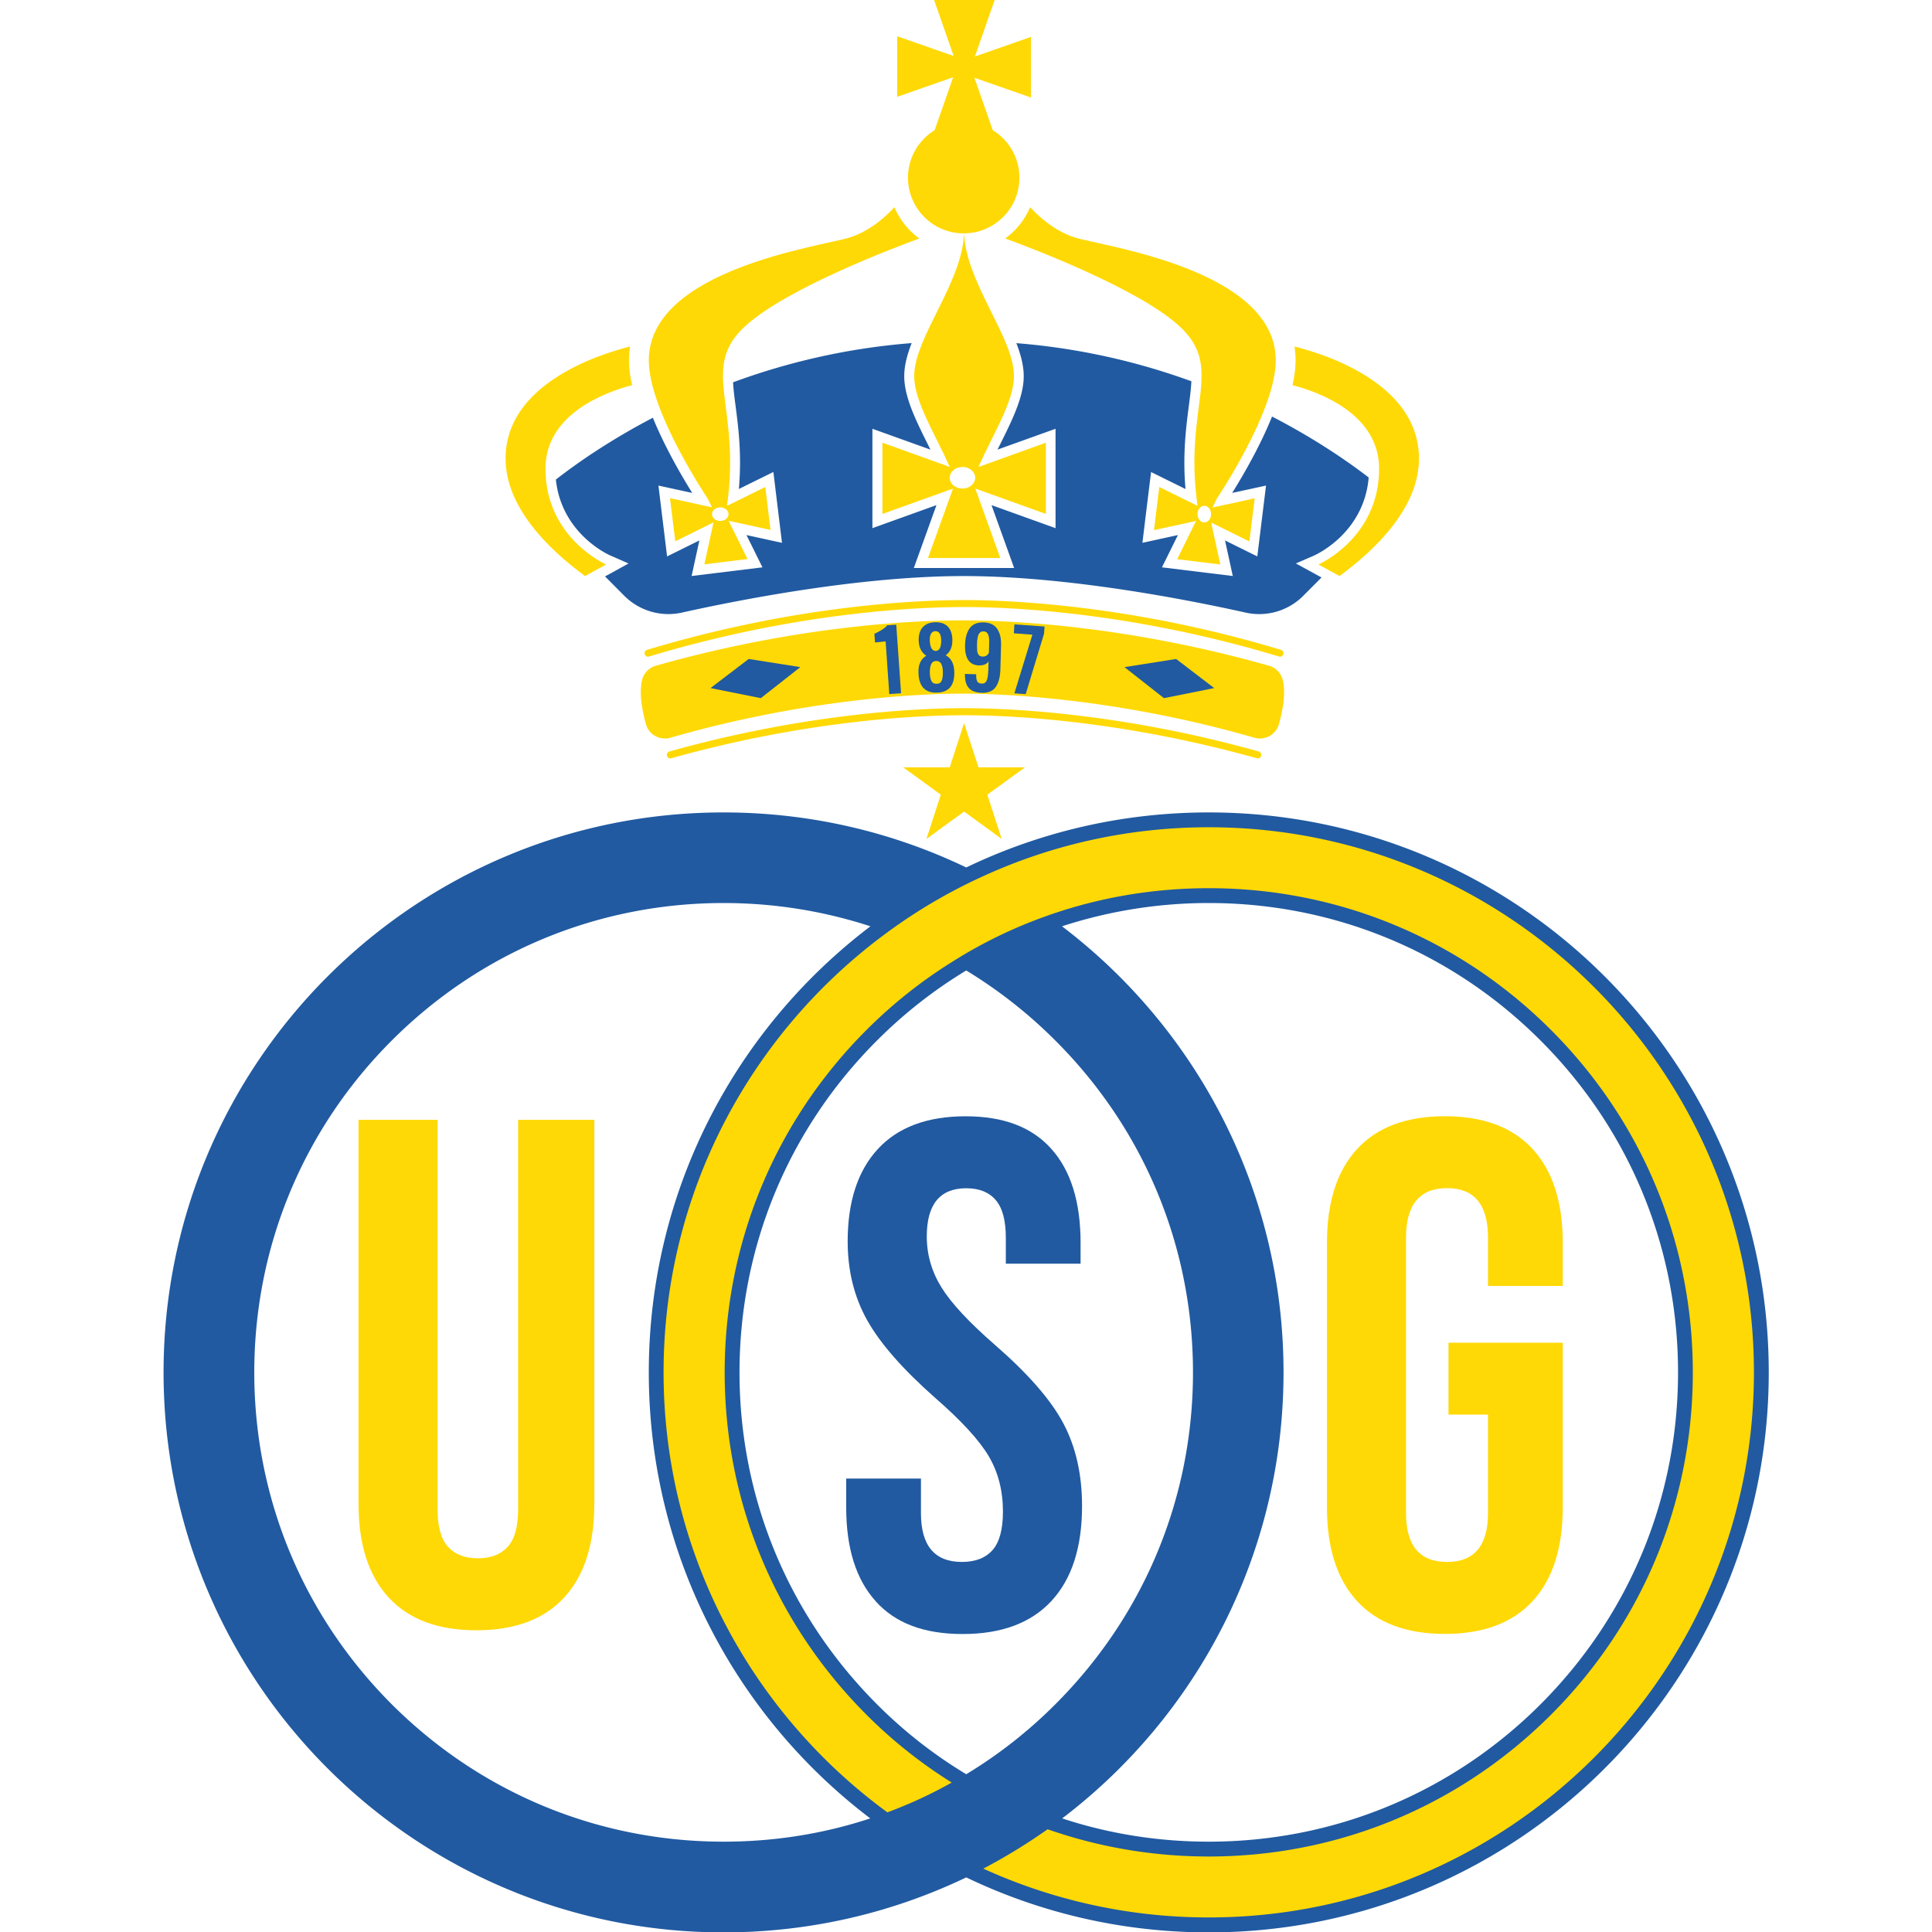
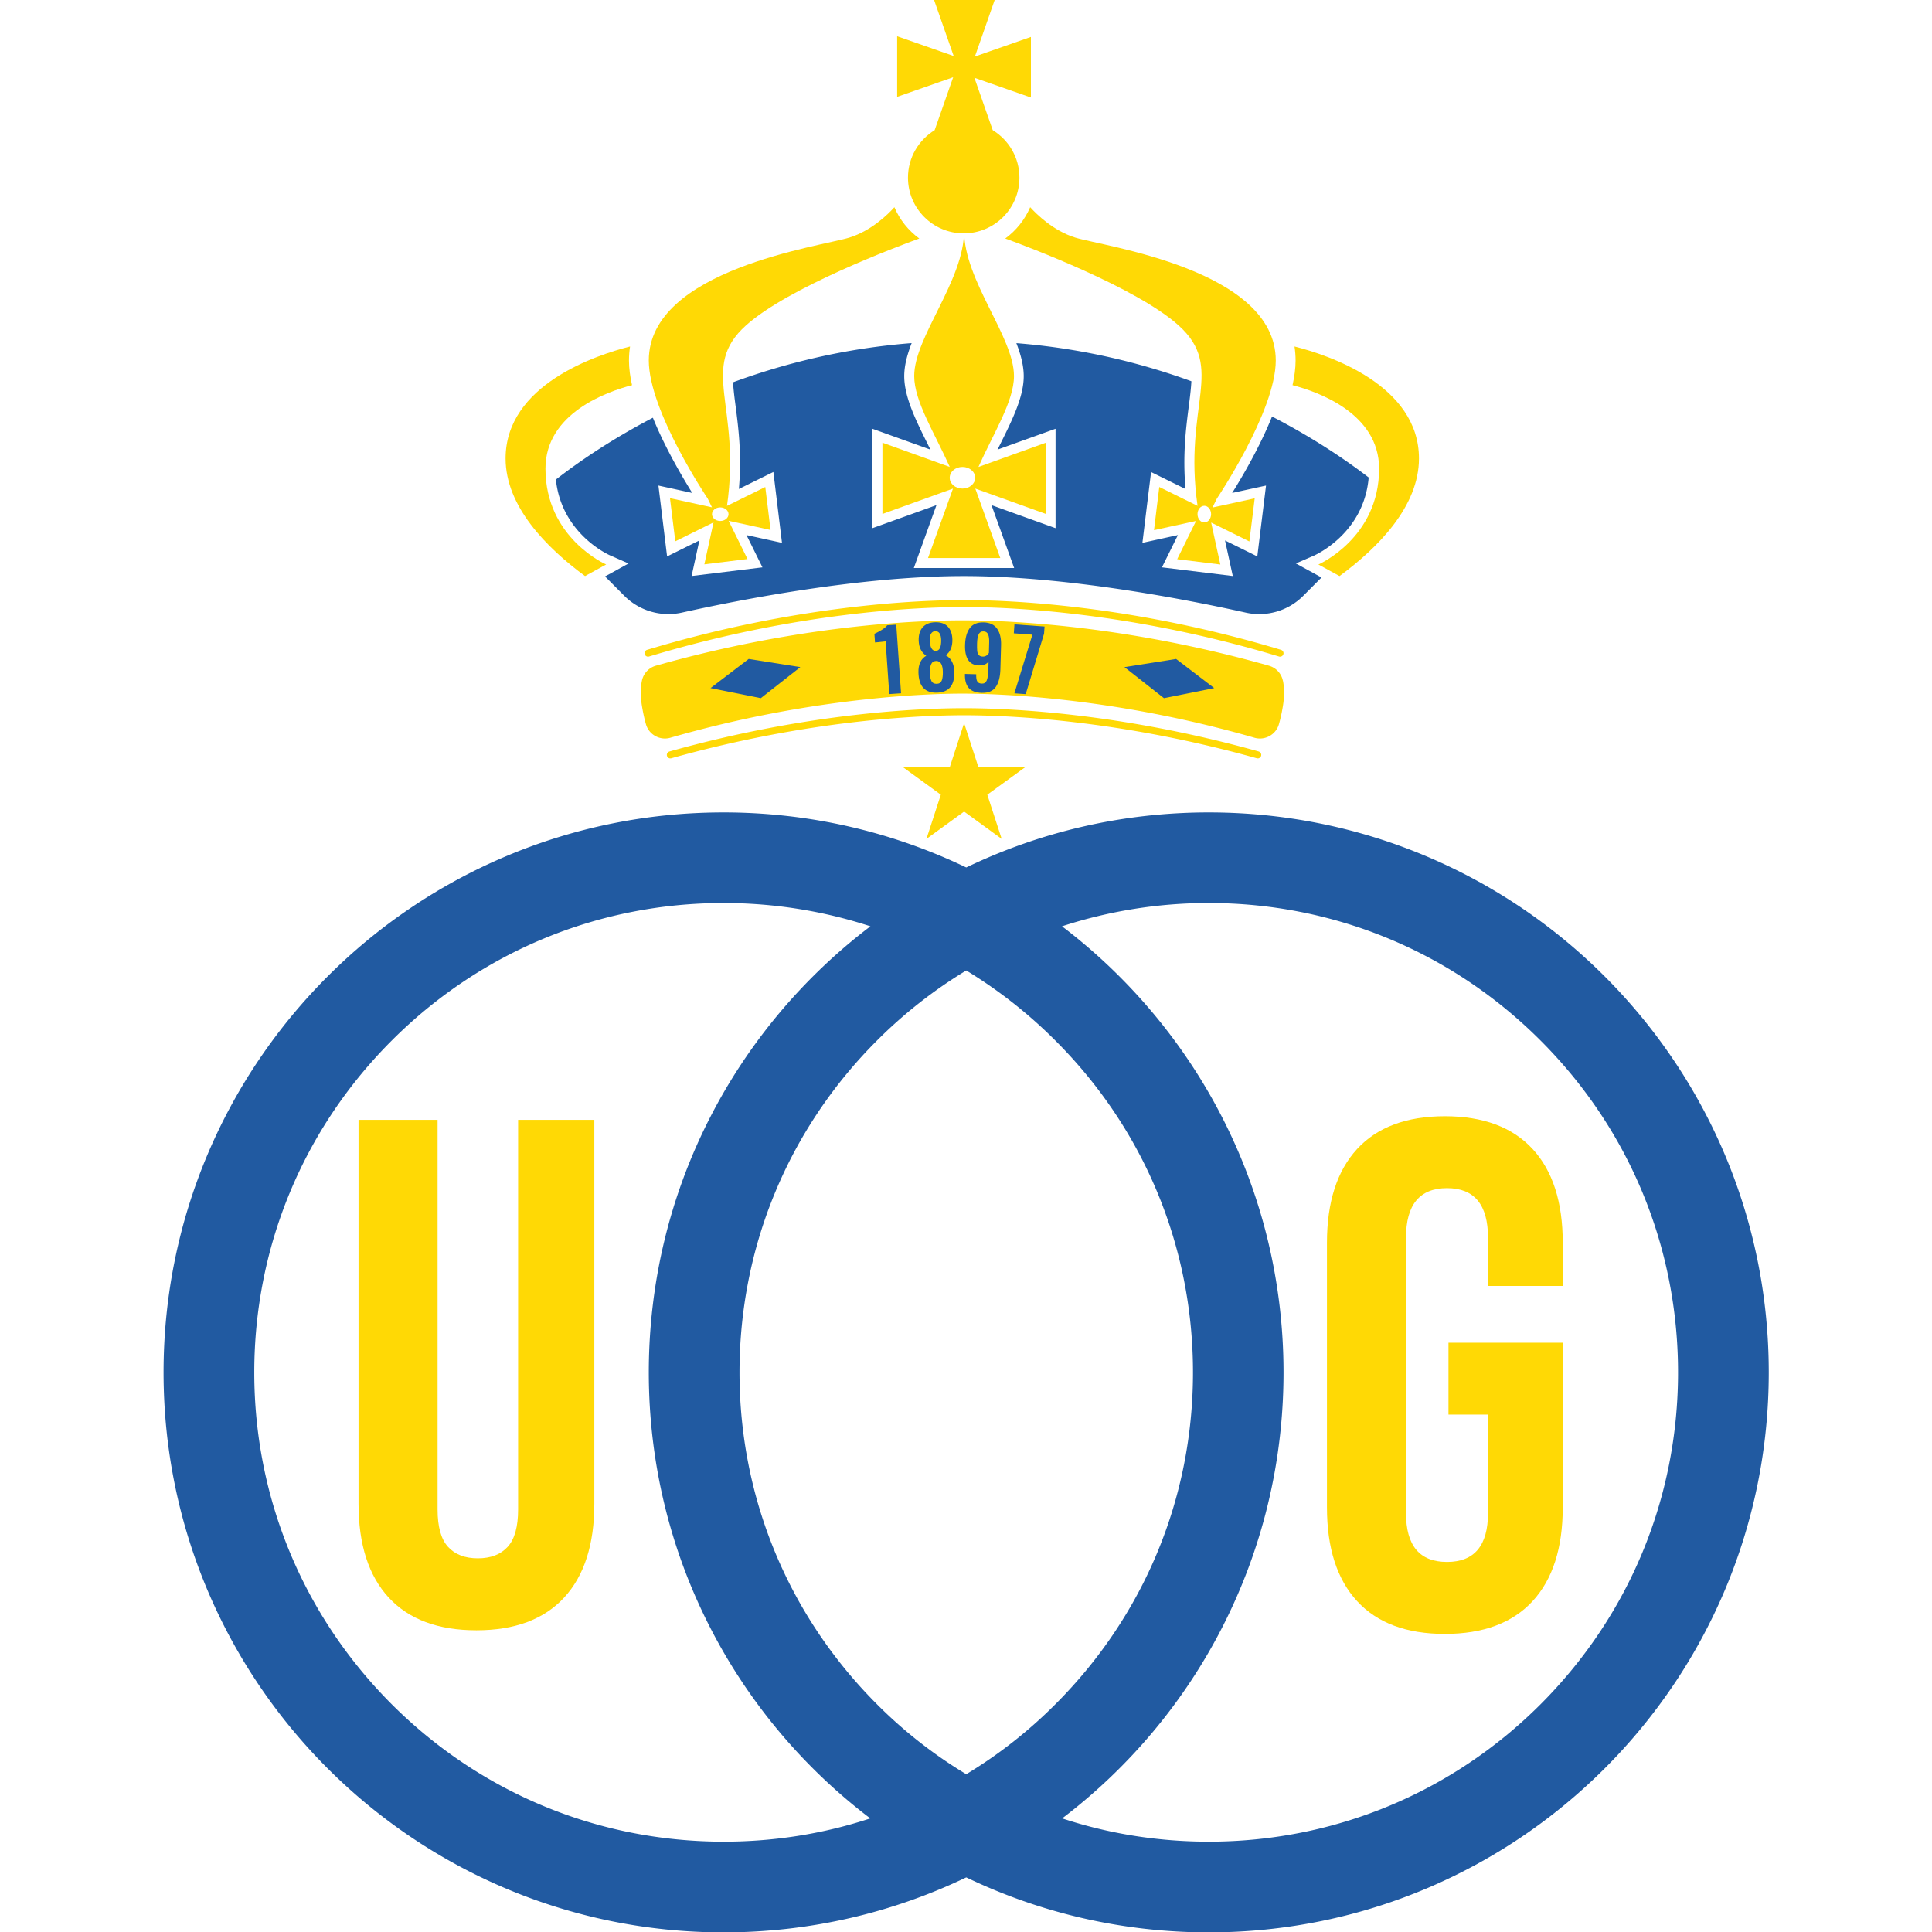
<svg xmlns="http://www.w3.org/2000/svg" id="Calque_2" data-name="Calque 2" version="1.1" width="768" height="768">
  <defs id="defs1">
    <style id="style1">.cls-1{fill:#ffd905}.cls-2{fill:#215aa1}</style>
  </defs>
  <g id="Logos" transform="matrix(2.251 0 0 2.251 65.018 0)">
    <g id="g18">
      <path class="cls-1" id="polygon1" d="m145.47 140.34 2.54 7.81-6.64-4.83-6.65 4.83 2.54-7.81-6.64-4.83h8.21l2.54-7.81 2.54 7.81h8.21z" />
      <path class="cls-1" d="M85.73 115.94c26.13-7.89 47.59-8.74 55.63-8.74s29.5.85 55.63 8.74c.32.1.67-.09.76-.41.02-.06.03-.12.03-.18a.63.63 0 0 0-.44-.59c-26.29-7.93-47.88-8.79-55.98-8.79-8.1 0-29.69.86-55.98 8.79a.63.63 0 0 0-.44.59c0 .06 0 .12.03.18.1.32.44.51.76.41z" id="path1" />
      <path class="cls-1" d="M193.41 132.71c-24.49-6.86-44.35-7.65-52.04-7.65-7.69 0-27.55.78-52.04 7.65-.31.09-.51.41-.44.73.06.29.32.49.6.49.05 0 .1 0 .16-.02 24.35-6.83 44.07-7.6 51.71-7.6 7.64 0 27.37.78 51.71 7.6.06 0 .11.02.16.02.28 0 .54-.2.6-.49a.62.62 0 0 0-.44-.73z" id="path2" />
      <path class="cls-1" d="m145.54 9.19-2.26.79.82-2.35L146.77 0h-10.7l2.67 7.63.79 2.26-2.35-.82-7.63-2.67v10.7l7.63-2.67 2.26-.79-.82 2.35-2.45 7c-2.82 1.73-4.71 4.83-4.71 8.38 0 5.43 4.4 9.84 9.84 9.84 5.44 0 9.84-4.4 9.84-9.84 0-3.55-1.89-6.65-4.71-8.38l-2.45-7-.79-2.26 2.35.82 7.63 2.67V6.52z" id="path3" />
      <path class="cls-1" d="m78.17 99.68-3.74 2.05C67.62 96.72 60.4 89.41 60.4 80.97c0-13.02 16.04-18.28 21.98-19.78-.12.8-.19 1.63-.19 2.49 0 1.36.2 2.83.54 4.34-4.42 1.15-15.29 4.95-15.29 14.74 0 12.28 10.73 16.93 10.73 16.93z" id="path4" />
      <path class="cls-1" d="m203.93 99.68 3.74 2.05c6.81-5.01 14.03-12.32 14.03-20.76 0-13.02-16.04-18.28-21.98-19.78.12.8.19 1.63.19 2.49 0 1.36-.2 2.83-.54 4.34 4.42 1.15 15.29 4.95 15.29 14.74 0 12.28-10.73 16.93-10.73 16.93z" id="path5" />
      <path class="cls-2" d="m203.24 98.08-3.28 1.42 4.53 2.48-3.23 3.24a10.967 10.967 0 0 1-10.17 2.96c-10.07-2.24-31.4-6.45-49.77-6.45-18.37 0-39.7 4.21-49.78 6.45a11 11 0 0 1-10.17-2.96l-3.41-3.43 1.05-.57 3.1-1.71-3.25-1.43c-.37-.16-8.58-3.88-9.58-13.39 3.65-2.85 9.45-6.91 17.13-10.92 2.17 5.34 5.24 10.53 6.95 13.28l-5.97-1.3 1.53 12.51 5.7-2.82-1.37 6.28 12.51-1.53-2.82-5.7 6.27 1.37-.76-6.26-.76-6.25-6.09 3c.52-6.04-.07-10.7-.57-14.55-.21-1.6-.39-3.01-.46-4.29 9.05-3.33 19.63-5.99 31.54-6.92-.79 2.04-1.31 3.99-1.31 5.84 0 3.66 2.03 7.76 4.19 12.09.14.3.29.59.44.88l-10.25-3.68v17.55l11.31-4.07-4 11.11h17.72l-4-11.11 11.31 4.07V75.72l-10.25 3.68c.15-.3.3-.59.44-.88 2.16-4.34 4.19-8.43 4.19-12.09 0-1.84-.51-3.8-1.3-5.83 11.63.92 22.01 3.49 30.91 6.73-.07 1.32-.25 2.8-.47 4.48-.49 3.84-1.09 8.5-.57 14.55l-6.08-3-.77 6.25-.76 6.25 6.27-1.37-2.82 5.7 12.51 1.53-1.37-6.28 5.7 2.82 1.54-12.51-5.98 1.3c1.74-2.78 4.87-8.08 7.04-13.49 7.56 3.9 13.33 7.89 17.07 10.76-.82 9.78-9.24 13.6-9.61 13.77h.03z" id="path6" />
      <path class="cls-1" d="M143.9 82.47c2.6-5.86 6.28-11.59 6.28-16.06 0-6.92-8.81-16.84-8.81-25.64 0 8.79-8.81 18.72-8.81 25.64 0 4.47 3.67 10.19 6.28 16.05l-11.89-4.28v12.58l12.46-4.48L135 98.54h12.76l-4.41-12.26 12.46 4.48V78.18l-11.9 4.28zm-2.82 3.81c-1.24 0-2.25-.85-2.25-1.91s1.01-1.91 2.25-1.91 2.25.85 2.25 1.91-1.01 1.91-2.25 1.91z" id="path7" />
      <path class="cls-1" d="m107.19 93.62-.46-3.81-.47-3.81-5.21 2.57-1.55.76c2.55-17.75-5-24.35 3.35-31.86 7.45-6.7 26.58-13.88 30.61-15.35-1.92-1.4-3.46-3.31-4.4-5.53-1.13 1.26-4.08 4.17-7.96 5.37-5.01 1.55-35.41 5.61-35.41 21.7 0 8.95 10.4 24.38 10.4 24.38l.76 1.55-1.75-.38-5.67-1.24.47 3.81.47 3.81 5.21-2.58 1.54-.76-.38 1.74-1.24 5.67 3.81-.47 3.81-.47-2.57-5.21-.76-1.54 1.75.38 5.67 1.24zM98.31 92c-.81 0-1.46-.54-1.46-1.2 0-.66.66-1.2 1.46-1.2.8 0 1.46.54 1.46 1.2 0 .66-.66 1.2-1.46 1.2z" id="path8" />
-       <path class="cls-1" d="m185.25 89.59.76-1.55s10.4-15.43 10.4-24.38c0-16.09-30.4-20.15-35.41-21.7-3.87-1.2-6.83-4.12-7.96-5.37-.95 2.22-2.48 4.12-4.4 5.53 4.02 1.47 23.16 8.64 30.61 15.35 8.35 7.51.79 14.11 3.35 31.86l-1.55-.76-5.21-2.57-.47 3.81-.46 3.81 5.67-1.24 1.75-.38-.76 1.54-2.57 5.21 3.81.47 3.81.47-1.24-5.67-.38-1.74 1.54.76 5.21 2.58.47-3.81.47-3.81-5.67 1.24-1.75.38zm-1.46 2.67c-.66 0-1.2-.66-1.2-1.47 0-.81.54-1.47 1.2-1.47.66 0 1.2.66 1.2 1.47 0 .81-.54 1.47-1.2 1.47z" id="path9" />
+       <path class="cls-1" d="m185.25 89.59.76-1.55s10.4-15.43 10.4-24.38c0-16.09-30.4-20.15-35.41-21.7-3.87-1.2-6.83-4.12-7.96-5.37-.95 2.22-2.48 4.12-4.4 5.53 4.02 1.47 23.16 8.64 30.61 15.35 8.35 7.51.79 14.11 3.35 31.86l-1.55-.76-5.21-2.57-.47 3.81-.46 3.81 5.67-1.24 1.75-.38-.76 1.54-2.57 5.21 3.81.47 3.81.47-1.24-5.67-.38-1.74 1.54.76 5.21 2.58.47-3.81.47-3.81-5.67 1.24-1.75.38zm-1.46 2.67c-.66 0-1.2-.66-1.2-1.47 0-.81.54-1.47 1.2-1.47.66 0 1.2.66 1.2 1.47 0 .81-.54 1.47-1.2 1.47" id="path9" />
      <path class="cls-1" d="M197.66 120.18a3.47 3.47 0 0 0-2.46-2.62c-25.43-7.2-46.13-8.01-54.13-8.01-7.99 0-28.7.81-54.13 8.01a3.486 3.486 0 0 0-2.46 2.62c-.23 1.09-.32 2.61.02 4.62.21 1.25.45 2.27.69 3.11.53 1.84 2.47 2.9 4.31 2.37 25.06-7.22 45.68-7.79 51.58-7.79 5.9 0 26.52.57 51.57 7.79 1.84.53 3.78-.53 4.31-2.37.24-.84.49-1.86.69-3.11.35-2.01.25-3.53.02-4.62z" id="path10" />
      <path class="cls-2" d="M184.58 143.47c-15.35 0-29.88 3.49-42.83 9.72-12.98-6.23-27.51-9.72-42.86-9.72C44.28 143.47 0 187.75 0 242.36s44.28 98.89 98.89 98.89c15.35 0 29.88-3.49 42.86-9.71 12.95 6.22 27.48 9.71 42.83 9.71 54.61 0 98.89-44.27 98.89-98.89s-44.28-98.89-98.89-98.89zm-27.09 40.29c15.68 15.65 24.3 36.45 24.3 58.6s-8.62 42.93-24.3 58.6a82.405 82.405 0 0 1-15.74 12.36 81.668 81.668 0 0 1-15.77-12.36c-15.65-15.67-24.27-36.47-24.27-58.6 0-22.13 8.62-42.95 24.27-58.6 4.8-4.81 10.09-8.94 15.77-12.38a83.72 83.72 0 0 1 15.74 12.38zm-58.6 141.47c-22.12 0-42.93-8.62-58.6-24.27-15.65-15.67-24.27-36.47-24.27-58.6 0-22.13 8.62-42.95 24.27-58.6 15.67-15.67 36.48-24.29 58.6-24.29 8.97 0 17.69 1.42 25.94 4.11-23.8 18.06-39.14 46.62-39.14 78.78 0 32.16 15.34 60.72 39.11 78.76-8.24 2.72-16.96 4.11-25.91 4.11zm144.29-24.27c-15.65 15.65-36.48 24.27-58.6 24.27-8.92 0-17.64-1.39-25.89-4.11 23.74-18.04 39.09-46.62 39.09-78.76 0-32.14-15.35-60.72-39.12-78.78a83.501 83.501 0 0 1 25.92-4.11c22.12 0 42.95 8.62 58.6 24.29 15.65 15.65 24.27 36.45 24.27 58.6s-8.62 42.93-24.27 58.6z" id="path11" />
      <path class="cls-1" d="M39.76 282.12c-3.55-3.85-5.33-9.37-5.33-16.57v-67.79h13.96v68.8c0 3.05.61 5.25 1.84 6.6 1.23 1.35 2.98 2.03 5.27 2.03 2.29 0 4.04-.68 5.27-2.03 1.23-1.35 1.84-3.55 1.84-6.6v-68.8h13.46v67.79c0 7.19-1.78 12.72-5.33 16.57-3.55 3.85-8.72 5.78-15.49 5.78s-11.93-1.92-15.49-5.78z" id="path12" />
-       <path class="cls-2" d="M125.75 282.76c-3.47-3.85-5.2-9.37-5.2-16.57v-5.08h13.2v6.09c0 5.76 2.41 8.63 7.24 8.63 2.37 0 4.17-.7 5.4-2.09 1.23-1.4 1.84-3.66 1.84-6.79 0-3.72-.85-7-2.54-9.84-1.69-2.83-4.82-6.24-9.39-10.22-5.76-5.08-9.77-9.67-12.06-13.77-2.29-4.1-3.43-8.74-3.43-13.9 0-7.02 1.78-12.46 5.33-16.31 3.55-3.85 8.72-5.78 15.49-5.78s11.74 1.93 15.17 5.78c3.43 3.85 5.14 9.37 5.14 16.57v3.68h-13.2v-4.57c0-3.05-.59-5.27-1.78-6.66-1.19-1.4-2.92-2.09-5.2-2.09-4.66 0-6.98 2.84-6.98 8.51 0 3.22.87 6.22 2.6 9.01s4.89 6.18 9.46 10.16c5.84 5.08 9.86 9.69 12.06 13.84 2.2 4.15 3.3 9.01 3.3 14.6 0 7.28-1.8 12.87-5.4 16.76-3.6 3.89-8.82 5.84-15.68 5.84-6.86 0-11.89-1.92-15.36-5.78v-.02z" id="path13" />
      <path class="cls-1" d="M210.78 282.76c-3.55-3.85-5.33-9.37-5.33-16.57v-46.72c0-7.19 1.78-12.71 5.33-16.57 3.55-3.85 8.72-5.78 15.49-5.78s11.93 1.93 15.49 5.78c3.55 3.85 5.33 9.37 5.33 16.57v7.62h-13.2v-8.51c0-5.84-2.41-8.76-7.24-8.76s-7.24 2.92-7.24 8.76v48.62c0 5.76 2.41 8.63 7.24 8.63s7.24-2.88 7.24-8.63v-17.39h-6.98v-12.69h20.18v29.07c0 7.19-1.78 12.72-5.33 16.57-3.55 3.85-8.72 5.78-15.49 5.78s-11.93-1.92-15.49-5.78z" id="path14" />
-       <path class="cls-1" d="M184.58 146.09c-14.2 0-27.71 3.09-39.84 8.64a94.35 94.35 0 0 0-16.92 9.92c-23.94 17.52-39.52 45.82-39.52 77.71 0 31.89 15.58 60.17 39.52 77.69 3.91-1.45 7.7-3.19 11.36-5.26a84.892 84.892 0 0 1-15.05-11.98c-16.14-16.15-25.04-37.63-25.04-60.45s8.9-44.32 25.04-60.47c4.61-4.61 9.67-8.62 15.05-11.98a82.822 82.822 0 0 1 16.94-8.22c9.02-3.19 18.62-4.84 28.46-4.84 22.84 0 44.3 8.9 60.44 25.04s25.04 37.62 25.04 60.47-8.89 44.3-25.04 60.45c-16.14 16.14-37.6 25.04-60.44 25.04-9.84 0-19.44-1.65-28.46-4.81-3.61 2.54-7.4 4.88-11.36 6.95 12.14 5.53 25.62 8.62 39.82 8.62 53.09 0 96.27-43.18 96.27-96.25s-43.18-96.27-96.27-96.27z" id="path15" />
      <path class="cls-2" id="polygon15" d="m176.66 123.29-6.97-5.48 9.12-1.44 6.73 5.14z" />
      <path class="cls-2" id="polygon16" d="m105.47 123.29-8.88-1.78 6.74-5.14 9.12 1.44z" />
      <path class="cls-2" d="M127.79 110.42c-.2.28-.53.55-.99.83-.45.28-.88.5-1.27.67l.11 1.54 1.87-.2.65 9.31 2.08-.14-.85-12.12z" id="path16" />
      <path class="cls-2" d="M138.11 115.73c.83-.59 1.22-1.52 1.19-2.79-.02-.98-.29-1.74-.8-2.28-.51-.54-1.26-.8-2.24-.77-.97.02-1.7.32-2.2.88-.5.56-.73 1.33-.71 2.31.02.66.14 1.21.38 1.66.24.45.56.8.96 1.06-.96.56-1.42 1.55-1.38 2.97.06 2.42 1.14 3.6 3.25 3.55 2.11-.05 3.14-1.27 3.08-3.66-.03-1.44-.54-2.42-1.52-2.95v.02zm-2.57-3.83c.16-.28.41-.43.75-.44.34 0 .59.13.76.4.17.28.26.65.27 1.13.03 1.28-.28 1.93-.94 1.96-.68 0-1.04-.64-1.07-1.93-.01-.47.06-.85.23-1.13zm1.88 8.26c-.14.39-.44.59-.9.6-.45 0-.76-.17-.93-.53-.17-.37-.26-.84-.27-1.43-.01-.61.06-1.1.22-1.48.16-.38.46-.58.89-.6.43 0 .73.18.91.53.18.35.27.82.28 1.4.01.63-.05 1.14-.19 1.53v-.02z" id="path17" />
      <path class="cls-2" d="M144.82 109.91c-1.1-.03-1.91.3-2.44 1-.52.7-.8 1.69-.84 2.96-.07 2.38.75 3.59 2.45 3.64.4 0 .75-.04 1.04-.17.29-.12.51-.3.66-.54l-.04 1.44c-.03.92-.12 1.56-.29 1.94-.17.37-.44.55-.83.54-.42 0-.7-.14-.84-.4-.14-.25-.2-.67-.18-1.25l-1.99-.06v.18c-.01 1.02.22 1.79.69 2.32.47.53 1.23.81 2.27.84 1.17.03 2-.32 2.5-1.06s.76-1.76.8-3.08l.12-4.3c.03-1.2-.2-2.16-.7-2.88-.5-.72-1.29-1.09-2.37-1.12zm.92 5.41c-.26.43-.62.64-1.07.63-.34 0-.58-.11-.73-.31-.15-.19-.24-.44-.26-.75-.03-.31-.03-.73-.02-1.28.02-.7.11-1.23.28-1.59.17-.36.45-.54.85-.52.4 0 .67.19.82.53.15.34.21.81.19 1.4l-.05 1.89z" id="path18" />
      <path class="cls-2" id="polygon18" d="m155.58 110.64-5.32-.38-.11 1.58 3.28.24-3.18 10.36 2 .14 3.24-10.68z" />
    </g>
  </g>
</svg>